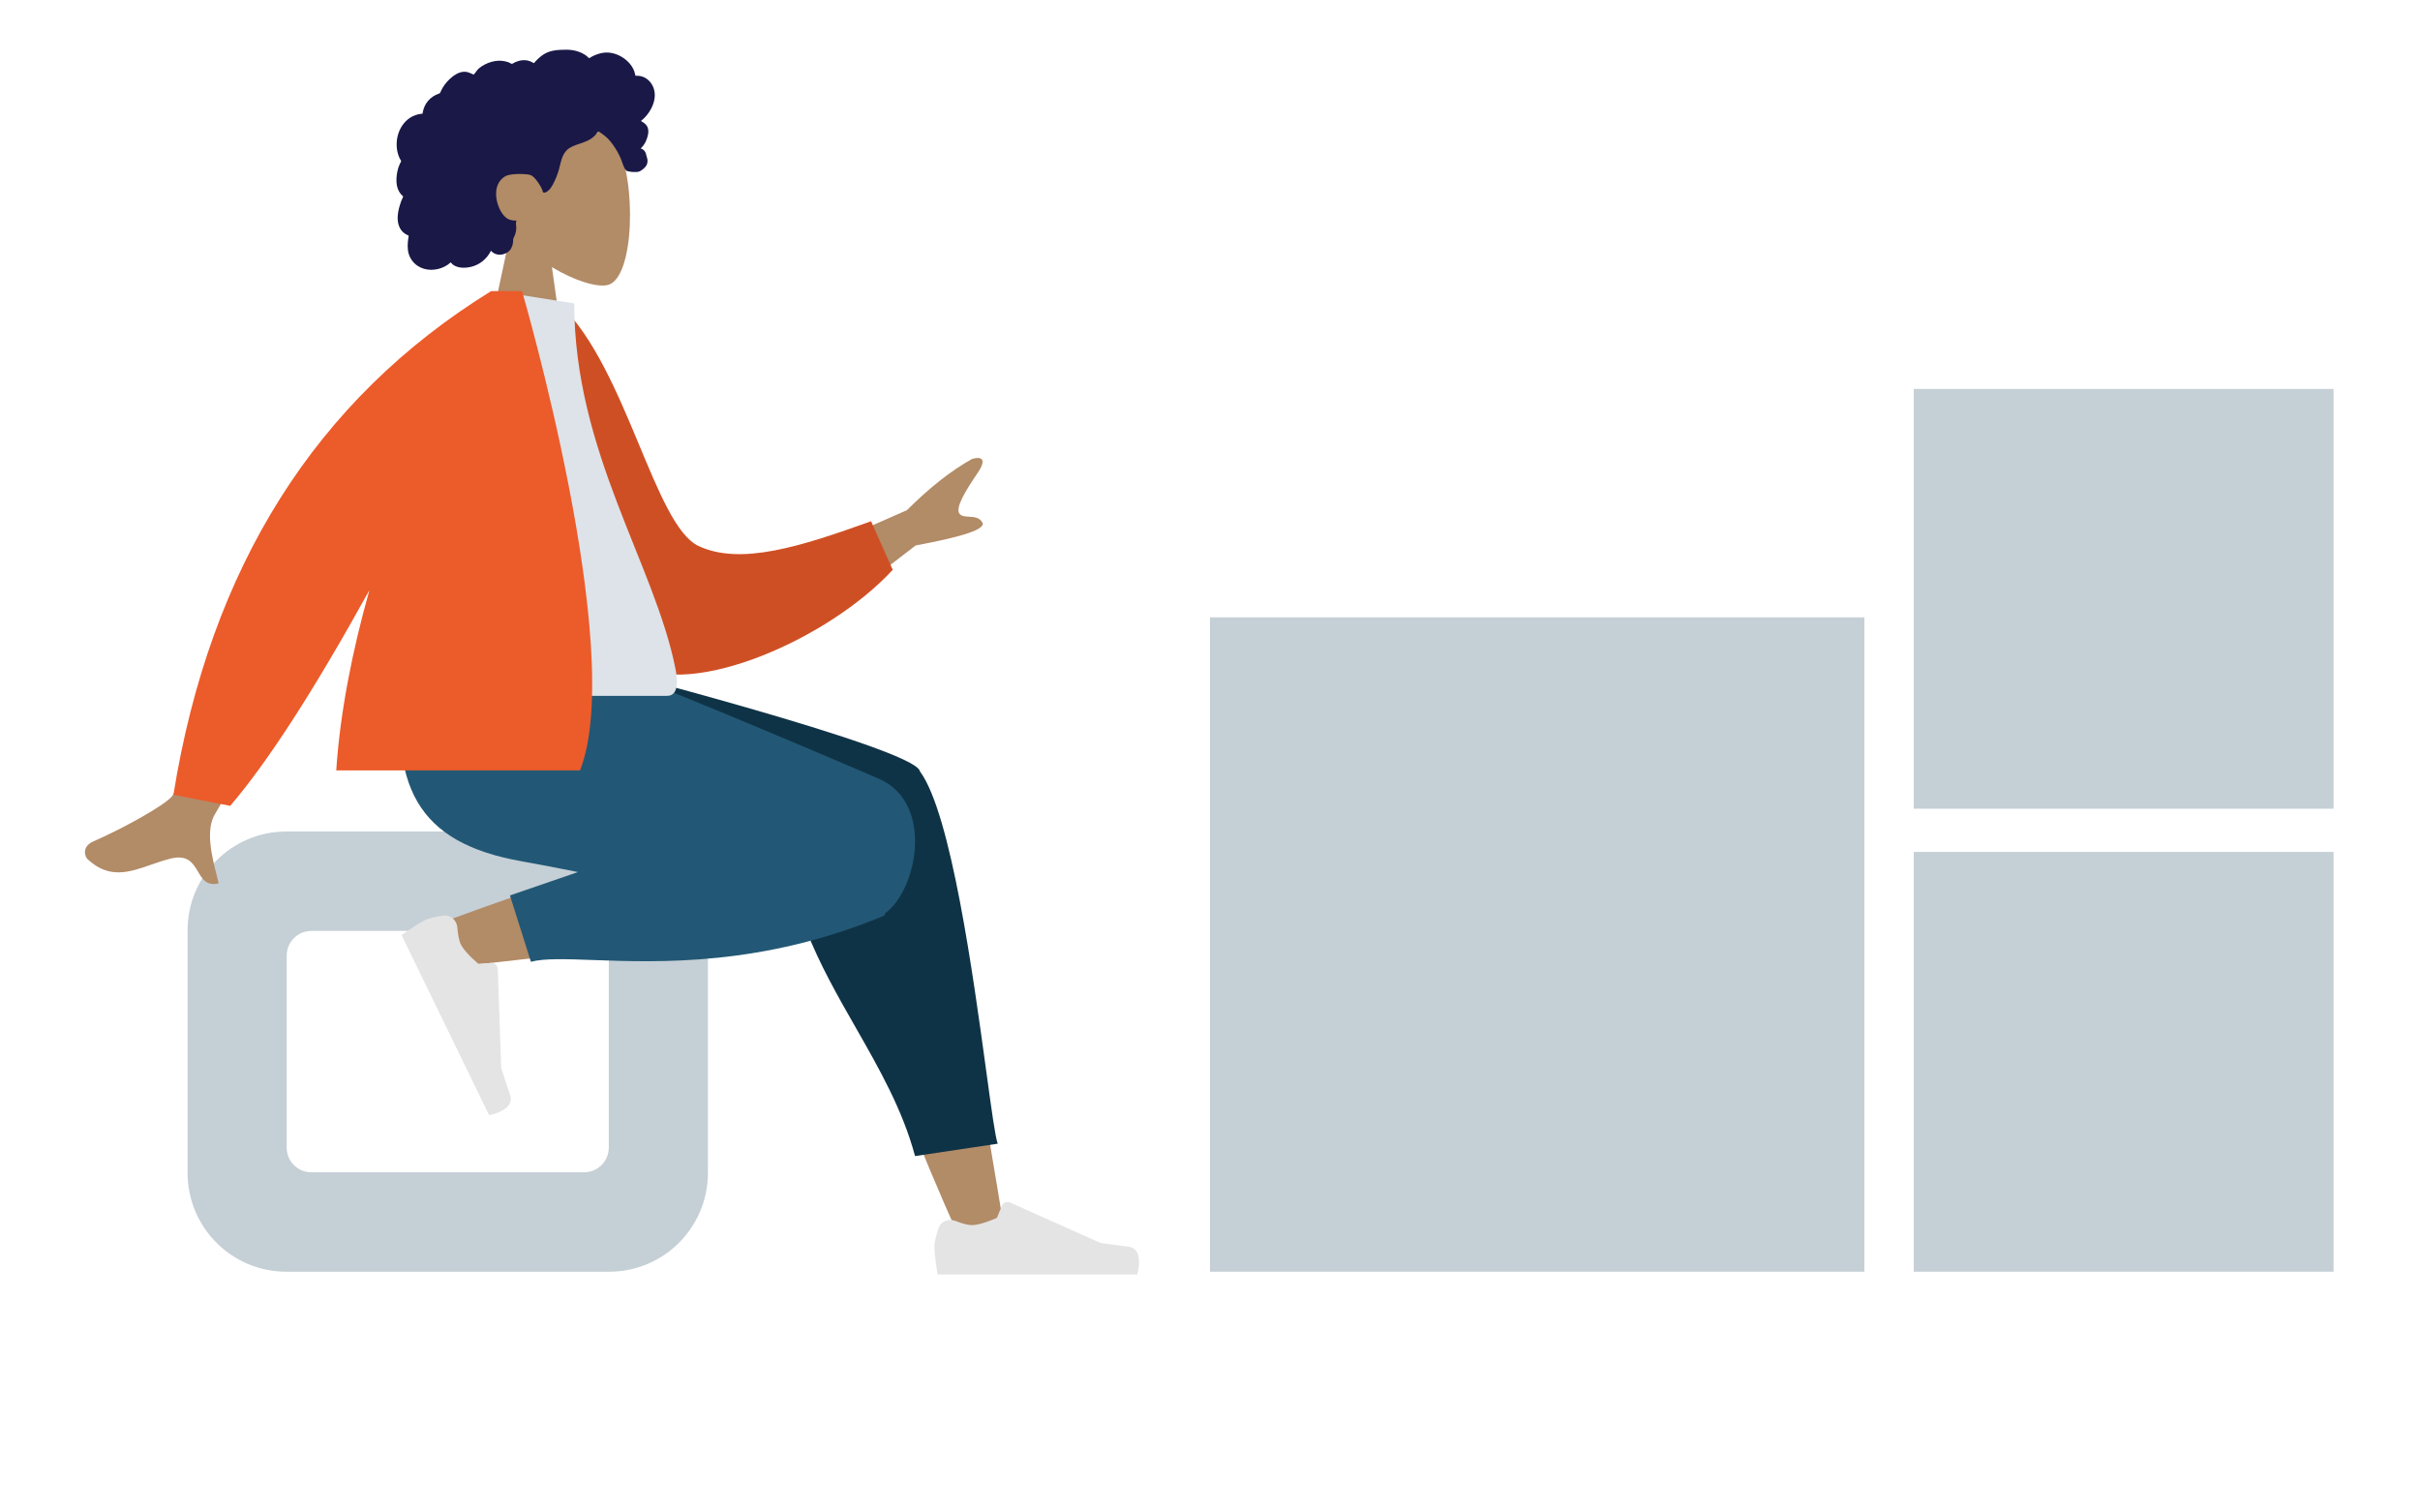
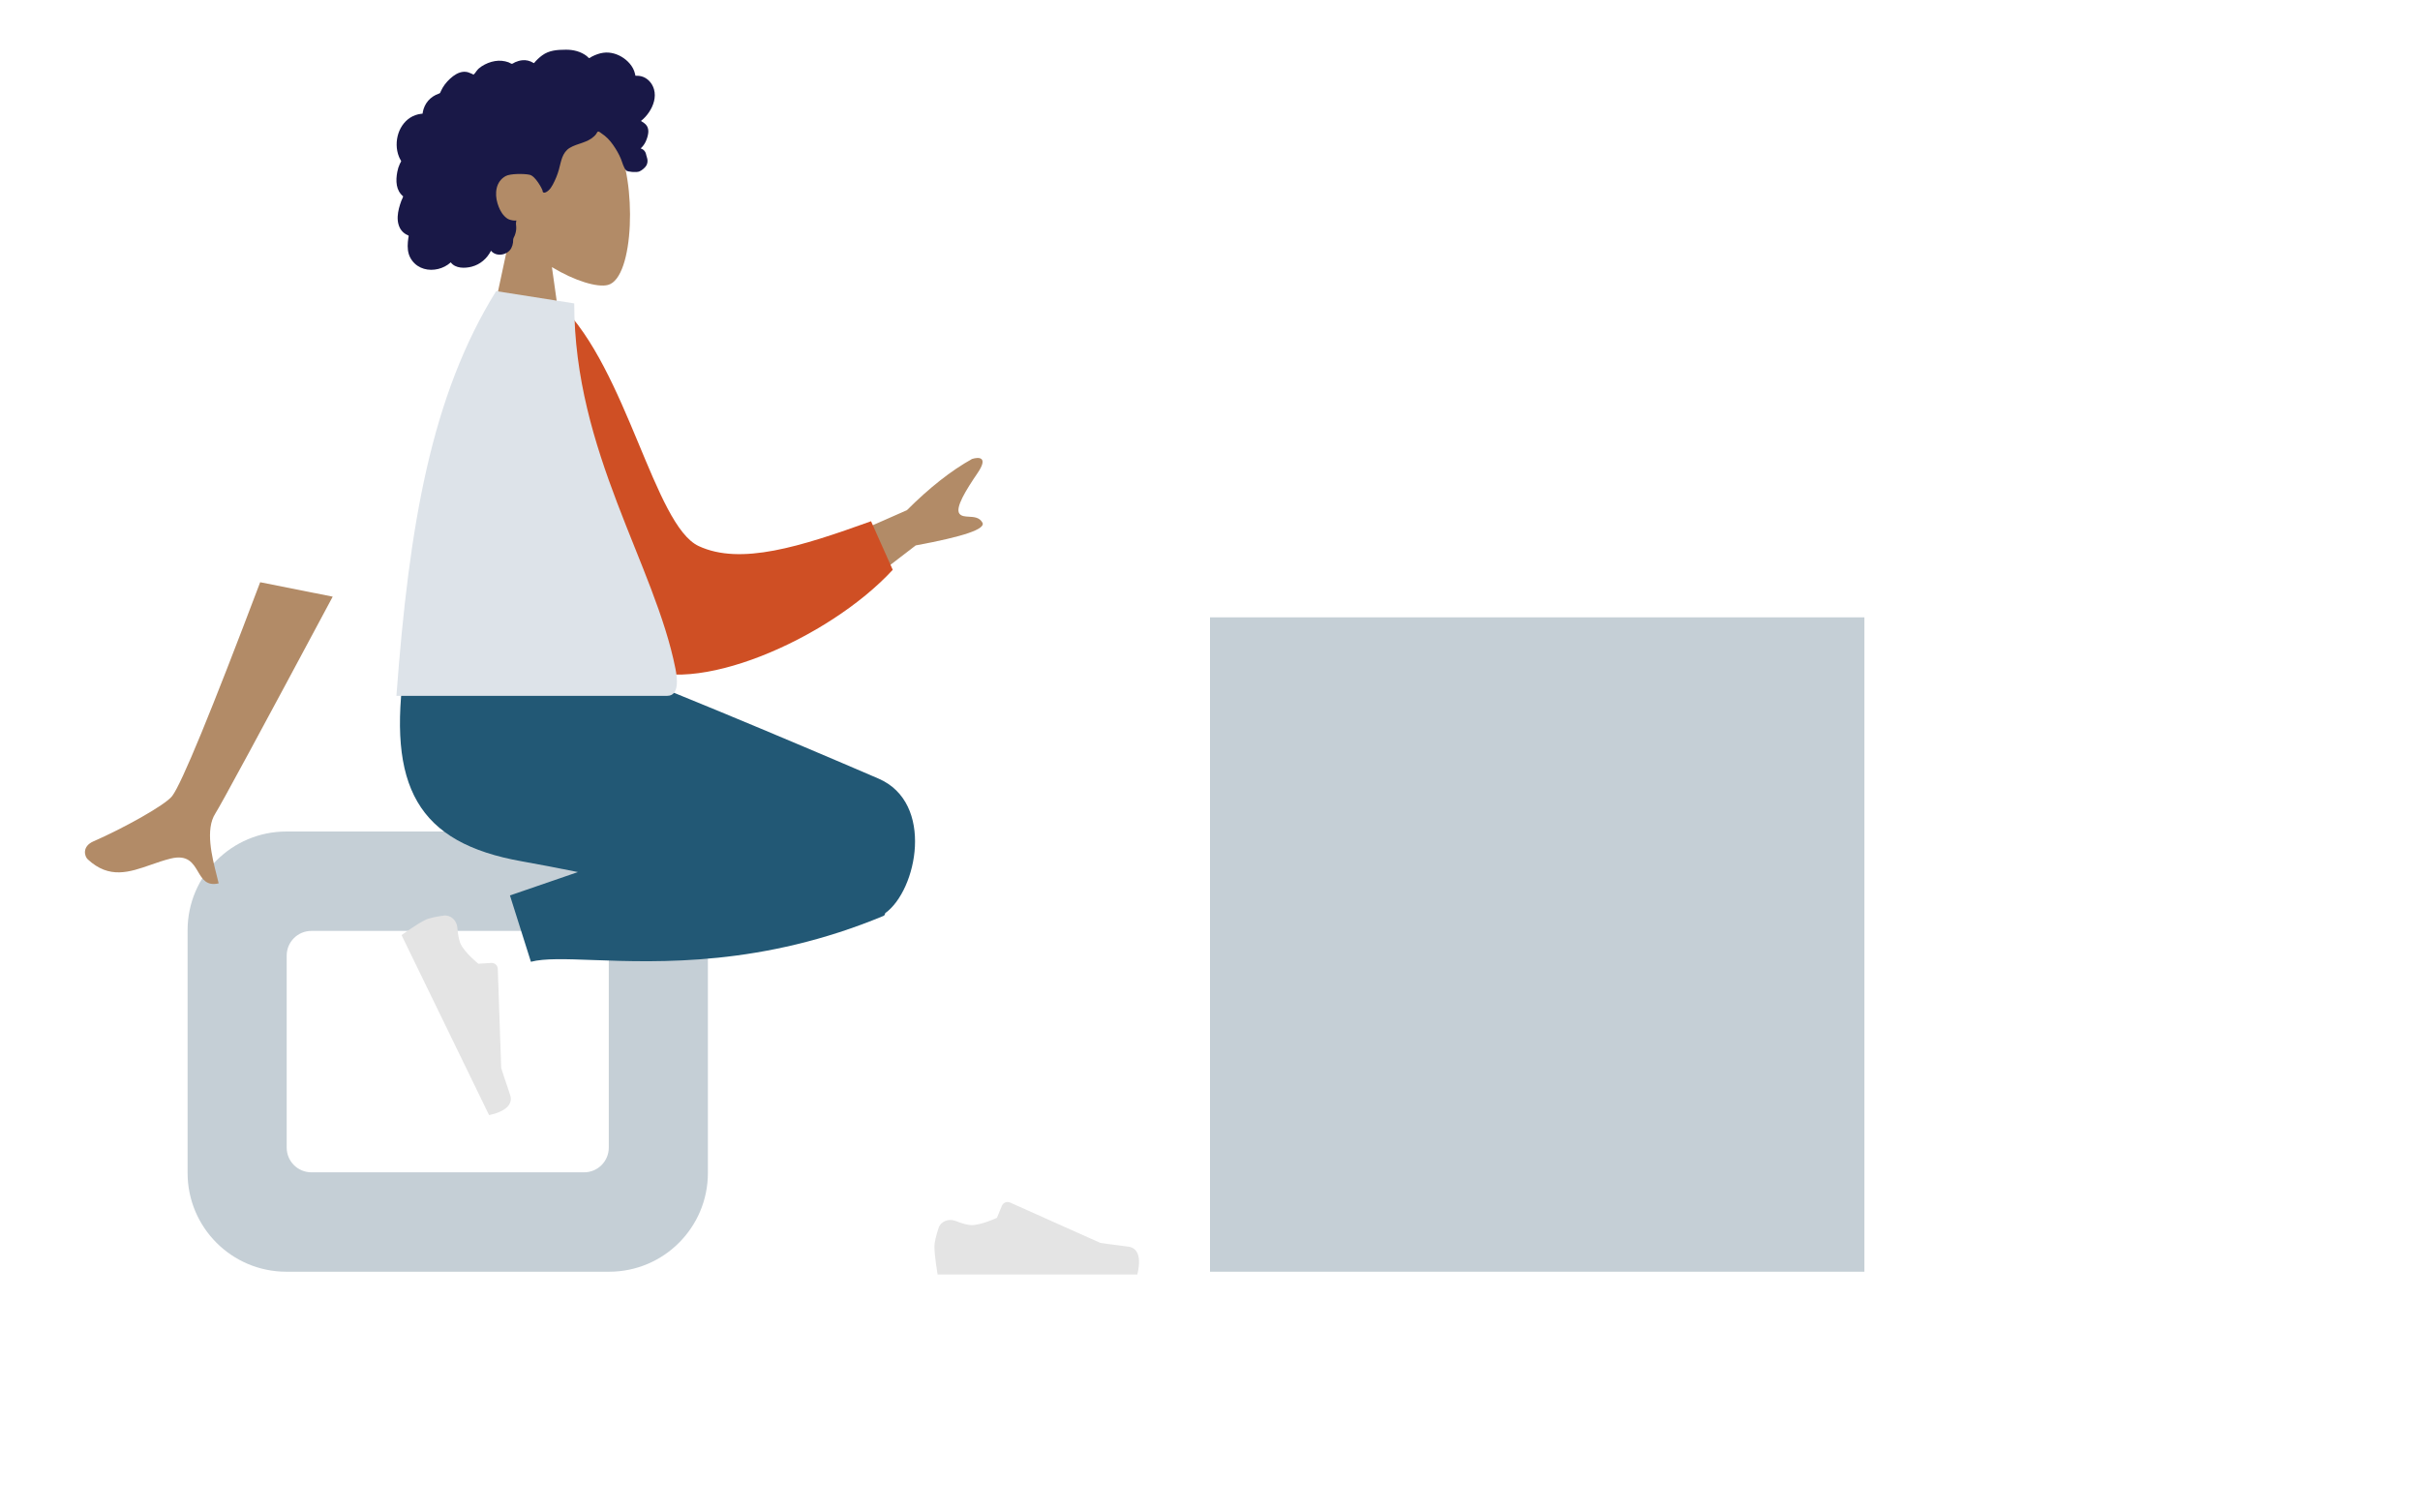
<svg xmlns="http://www.w3.org/2000/svg" width="392" height="245" viewBox="0 0 392 245" fill="none">
  <path fill-rule="evenodd" clip-rule="evenodd" d="M89.403 43.271C93.116 45.515 96.764 46.6 98.476 46.157C102.77 45.047 103.165 29.291 99.842 23.08C96.52 16.868 79.44 14.161 78.579 26.468C78.281 30.739 80.069 34.551 82.71 37.661L77.973 59.807H91.733L89.403 43.271Z" fill="#B28B67" />
  <path fill-rule="evenodd" clip-rule="evenodd" d="M105.938 14.469C105.653 13.464 104.887 12.604 103.854 12.349C103.603 12.287 103.345 12.262 103.087 12.272C102.995 12.276 102.969 12.303 102.925 12.238C102.893 12.19 102.893 12.072 102.879 12.016C102.838 11.84 102.787 11.667 102.724 11.498C102.508 10.921 102.144 10.411 101.707 9.981C100.888 9.178 99.781 8.623 98.632 8.522C98.002 8.467 97.378 8.57 96.783 8.775C96.475 8.881 96.176 9.014 95.886 9.16C95.798 9.204 95.514 9.42 95.426 9.406C95.329 9.39 95.134 9.149 95.055 9.088C94.079 8.337 92.875 8.042 91.66 8.051C90.288 8.061 88.968 8.13 87.824 8.968C87.582 9.146 87.351 9.34 87.132 9.545C87.016 9.653 86.904 9.765 86.797 9.881C86.733 9.951 86.67 10.023 86.61 10.097C86.507 10.222 86.524 10.263 86.38 10.176C85.83 9.84 85.192 9.683 84.549 9.763C84.168 9.81 83.797 9.925 83.444 10.076C83.324 10.127 83.047 10.333 82.919 10.335C82.792 10.337 82.518 10.146 82.387 10.098C81.681 9.836 80.921 9.772 80.179 9.893C79.413 10.018 78.661 10.324 78.013 10.747C77.701 10.951 77.429 11.176 77.21 11.479C77.116 11.61 77.031 11.748 76.924 11.869C76.861 11.94 76.737 12.013 76.703 12.103C76.724 12.049 75.866 11.717 75.785 11.696C75.355 11.583 74.916 11.606 74.494 11.745C73.701 12.007 73.018 12.595 72.457 13.197C72.169 13.506 71.917 13.848 71.703 14.212C71.601 14.387 71.507 14.566 71.421 14.75C71.379 14.838 71.352 14.95 71.297 15.03C71.227 15.133 71.179 15.134 71.051 15.179C70.402 15.408 69.81 15.794 69.359 16.316C68.903 16.844 68.607 17.494 68.483 18.179C68.476 18.219 68.472 18.386 68.448 18.408C68.416 18.438 68.285 18.425 68.236 18.431C68.065 18.451 67.895 18.481 67.727 18.52C67.418 18.594 67.118 18.702 66.833 18.843C65.725 19.393 64.931 20.425 64.543 21.586C64.136 22.804 64.143 24.2 64.63 25.395C64.709 25.588 64.802 25.776 64.912 25.953C64.98 26.062 65.001 26.062 64.958 26.176C64.909 26.303 64.82 26.427 64.762 26.551C64.572 26.956 64.44 27.386 64.357 27.825C64.22 28.544 64.152 29.301 64.287 30.026C64.35 30.363 64.459 30.692 64.626 30.992C64.711 31.145 64.811 31.29 64.923 31.424C64.981 31.494 65.043 31.561 65.108 31.625C65.145 31.661 65.194 31.693 65.225 31.733C65.302 31.833 65.318 31.751 65.279 31.897C65.223 32.1 65.097 32.301 65.02 32.499C64.941 32.703 64.869 32.91 64.804 33.119C64.671 33.543 64.558 33.974 64.488 34.412C64.353 35.253 64.377 36.15 64.774 36.922C64.943 37.252 65.187 37.542 65.482 37.768C65.627 37.878 65.783 37.973 65.947 38.051C66.032 38.091 66.139 38.108 66.178 38.19C66.219 38.278 66.158 38.453 66.144 38.551C66.022 39.407 65.96 40.306 66.214 41.145C66.448 41.917 66.962 42.599 67.63 43.051C68.925 43.927 70.672 43.877 72.033 43.176C72.388 42.993 72.72 42.766 73.016 42.498C73.77 43.517 75.322 43.484 76.424 43.194C77.797 42.833 78.899 41.875 79.533 40.617C80.401 41.677 82.223 41.333 82.825 40.183C82.972 39.902 83.059 39.592 83.103 39.278C83.125 39.113 83.111 38.946 83.128 38.783C83.149 38.574 83.288 38.371 83.368 38.169C83.524 37.777 83.62 37.371 83.624 36.947C83.627 36.726 83.599 36.511 83.578 36.291C83.559 36.094 83.614 35.91 83.644 35.715C83.292 35.773 82.863 35.678 82.532 35.575C82.206 35.475 81.901 35.21 81.671 34.968C81.138 34.407 80.812 33.671 80.589 32.939C80.1 31.331 80.3 29.403 81.912 28.52C82.663 28.109 84.913 28.111 85.807 28.314C86.747 28.527 87.814 30.609 87.866 30.804C87.898 30.925 87.882 31.075 87.993 31.156C88.237 31.333 88.639 31.026 88.818 30.874C89.129 30.611 89.35 30.262 89.541 29.909C89.959 29.138 90.296 28.312 90.533 27.469C90.717 26.819 90.834 26.148 91.073 25.514C91.312 24.884 91.688 24.32 92.272 23.963C92.908 23.574 93.636 23.37 94.334 23.126C95.026 22.884 95.706 22.588 96.242 22.074C96.36 21.961 96.474 21.841 96.569 21.709C96.644 21.604 96.718 21.403 96.832 21.336C97.01 21.233 97.269 21.502 97.422 21.599C98.179 22.082 98.811 22.754 99.32 23.489C99.827 24.22 100.243 24.923 100.58 25.739C100.831 26.344 100.987 27.119 101.428 27.615C101.625 27.837 103.087 27.971 103.561 27.777C104.034 27.584 104.565 27.082 104.724 26.767C104.887 26.445 104.926 26.092 104.856 25.739C104.815 25.532 104.732 25.338 104.686 25.134C104.648 24.963 104.613 24.801 104.53 24.645C104.372 24.348 104.103 24.134 103.779 24.045C104.117 23.733 104.396 23.359 104.59 22.942C104.791 22.509 104.961 21.981 105.009 21.505C105.049 21.119 104.988 20.718 104.777 20.386C104.556 20.038 104.164 19.811 103.825 19.593C104.343 19.187 104.786 18.692 105.151 18.145C105.86 17.08 106.298 15.738 105.938 14.469Z" fill="#191847" />
  <path fill-rule="evenodd" clip-rule="evenodd" d="M46.387 134.691C37.55 134.691 30.387 141.854 30.387 150.691V190C30.387 198.836 37.55 206 46.387 206H98.667C107.503 206 114.667 198.836 114.667 190V150.691C114.667 141.854 107.503 134.691 98.667 134.691H46.387ZM50.44 150.793C48.231 150.793 46.44 152.584 46.44 154.793V185.898C46.44 188.107 48.231 189.898 50.44 189.898H94.613C96.823 189.898 98.613 188.107 98.613 185.898V154.793C98.613 152.584 96.823 150.793 94.613 150.793H50.44Z" fill="#C5CFD6" />
-   <path fill-rule="evenodd" clip-rule="evenodd" d="M140.874 163.079C143.007 170.571 148.319 184.771 155.665 201.079L162.646 199.036C156.539 161.51 151.456 136.666 148.545 129.104C146.621 124.108 132.069 124.694 133.743 134.746C134.445 138.962 137.223 150.25 140.874 163.079ZM112.182 136.499C100.799 138.865 77.196 147.228 70.456 149.9C66.22 151.579 68.951 157.275 72.564 156.777C73.176 156.692 75.341 156.449 78.572 156.087C88.948 154.922 110.316 152.525 126.522 150.185C135.056 148.953 130.465 132.921 121.605 134.617C118.624 135.188 115.454 135.82 112.182 136.499Z" fill="#B28B67" />
-   <path fill-rule="evenodd" clip-rule="evenodd" d="M148.991 124.869C147.828 121.06 94.922 107.538 94.922 107.538H90.587V111.59L127.043 130.205C126.995 130.806 127.025 131.441 127.142 132.11C126.879 145.91 132.767 156.219 138.597 166.426C142.409 173.101 146.197 179.732 148.223 187.267L161.617 185.262C161.226 184.262 160.609 179.749 159.766 173.578C157.639 158.021 154.072 131.926 149.067 125.022C149.049 124.998 149.031 124.974 149.013 124.95C149.007 124.923 149 124.896 148.991 124.869Z" fill="#0F3346" />
  <path fill-rule="evenodd" clip-rule="evenodd" d="M93.616 141.261C90.28 140.591 87.208 139.993 84.58 139.531C67.601 136.544 62.65 127.428 65.578 107.538H96.86C101.97 109.01 128.526 120.181 142.305 126.122C151.425 130.055 148.55 144.23 143.385 147.919C143.357 148.146 143.264 148.299 143.099 148.368C123.519 156.508 106.822 155.901 96.1 155.511C91.61 155.347 88.167 155.222 86 155.794L82.604 145.049L93.616 141.261Z" fill="#225875" />
  <path fill-rule="evenodd" clip-rule="evenodd" d="M74.087 150.265C73.994 149.098 73.015 148.157 71.856 148.314C70.775 148.46 69.557 148.686 68.884 149.015C67.49 149.697 65.043 151.471 65.043 151.471C65.831 153.093 79.218 180.623 79.218 180.623C79.218 180.623 83.516 179.927 82.624 177.333C81.733 174.738 81.186 173.001 81.186 173.001L80.634 156.942C80.615 156.379 80.136 155.943 79.575 155.979L77.481 156.111C77.481 156.111 75.324 154.36 74.635 152.943C74.321 152.297 74.165 151.233 74.087 150.265Z" fill="#E4E4E4" />
  <path fill-rule="evenodd" clip-rule="evenodd" d="M154.772 197.772C153.68 197.343 152.401 197.814 152.033 198.927C151.691 199.965 151.36 201.16 151.36 201.91C151.36 203.466 151.877 206.45 151.877 206.45C153.676 206.45 184.214 206.45 184.214 206.45C184.214 206.45 185.474 202.27 182.758 201.937C180.043 201.604 178.246 201.335 178.246 201.335L163.619 194.794C163.104 194.564 162.5 194.805 162.286 195.327L161.487 197.271C161.487 197.271 158.973 198.448 157.401 198.448C156.687 198.448 155.67 198.125 154.772 197.772Z" fill="#E4E4E4" />
  <path fill-rule="evenodd" clip-rule="evenodd" d="M146.908 82.64L126.133 91.791L132.767 100.315L148.326 88.35C156.097 86.918 159.701 85.688 159.138 84.66C158.663 83.793 157.78 83.744 156.966 83.699C156.332 83.664 155.74 83.631 155.417 83.216C154.679 82.267 156.501 79.337 158.348 76.631C160.195 73.925 158.464 74.023 157.45 74.346C154.061 76.238 150.547 79.003 146.908 82.64ZM53.893 96.65L42.145 94.312C34.177 115.376 29.427 126.919 27.894 128.941C26.77 130.424 19.839 134.243 15.147 136.282C13.264 137.101 13.669 138.697 14.221 139.208C17.705 142.429 20.943 141.3 24.469 140.071C25.49 139.715 26.534 139.351 27.616 139.082C30.415 138.384 31.267 139.828 32.072 141.193C32.785 142.401 33.462 143.547 35.42 143.09C35.331 142.704 35.222 142.272 35.103 141.806C34.34 138.792 33.214 134.348 34.885 131.766C35.742 130.441 42.078 118.735 53.893 96.65Z" fill="#B28B67" />
  <path fill-rule="evenodd" clip-rule="evenodd" d="M85.825 50.222L90.783 49.369C101.581 59.876 105.988 85.118 113.184 88.459C119.988 91.618 129.633 88.561 141.097 84.433L144.608 92.301C134.191 103.605 112 113.155 103.005 107.703C88.624 98.987 85.304 67.855 85.825 50.222Z" fill="#CF4F24" />
  <path fill-rule="evenodd" clip-rule="evenodd" d="M64.213 112.714C64.213 112.714 94.031 112.714 108.08 112.714C110.084 112.714 109.707 109.811 109.417 108.346C106.073 91.438 93.018 73.213 93.018 49.146L80.365 47.156C69.899 64.039 66.28 84.826 64.213 112.714Z" fill="#DDE3E9" />
-   <path fill-rule="evenodd" clip-rule="evenodd" d="M79.693 47.156H79.549C51.168 64.698 34.016 91.891 28.093 128.735L37.288 130.541C43.379 123.424 50.895 111.775 59.838 95.596C57.094 105.342 55.091 115.338 54.467 124.79H93.953C101.598 105.414 84.559 47.156 84.559 47.156H81.833H79.693Z" fill="#EC5B2A" />
  <rect x="196" y="100" width="106" height="106" fill="#C5CFD6" />
-   <rect x="310" y="138" width="68" height="68" fill="#C5CFD6" />
-   <rect x="310" y="63" width="68" height="68" fill="#C5CFD6" />
</svg>